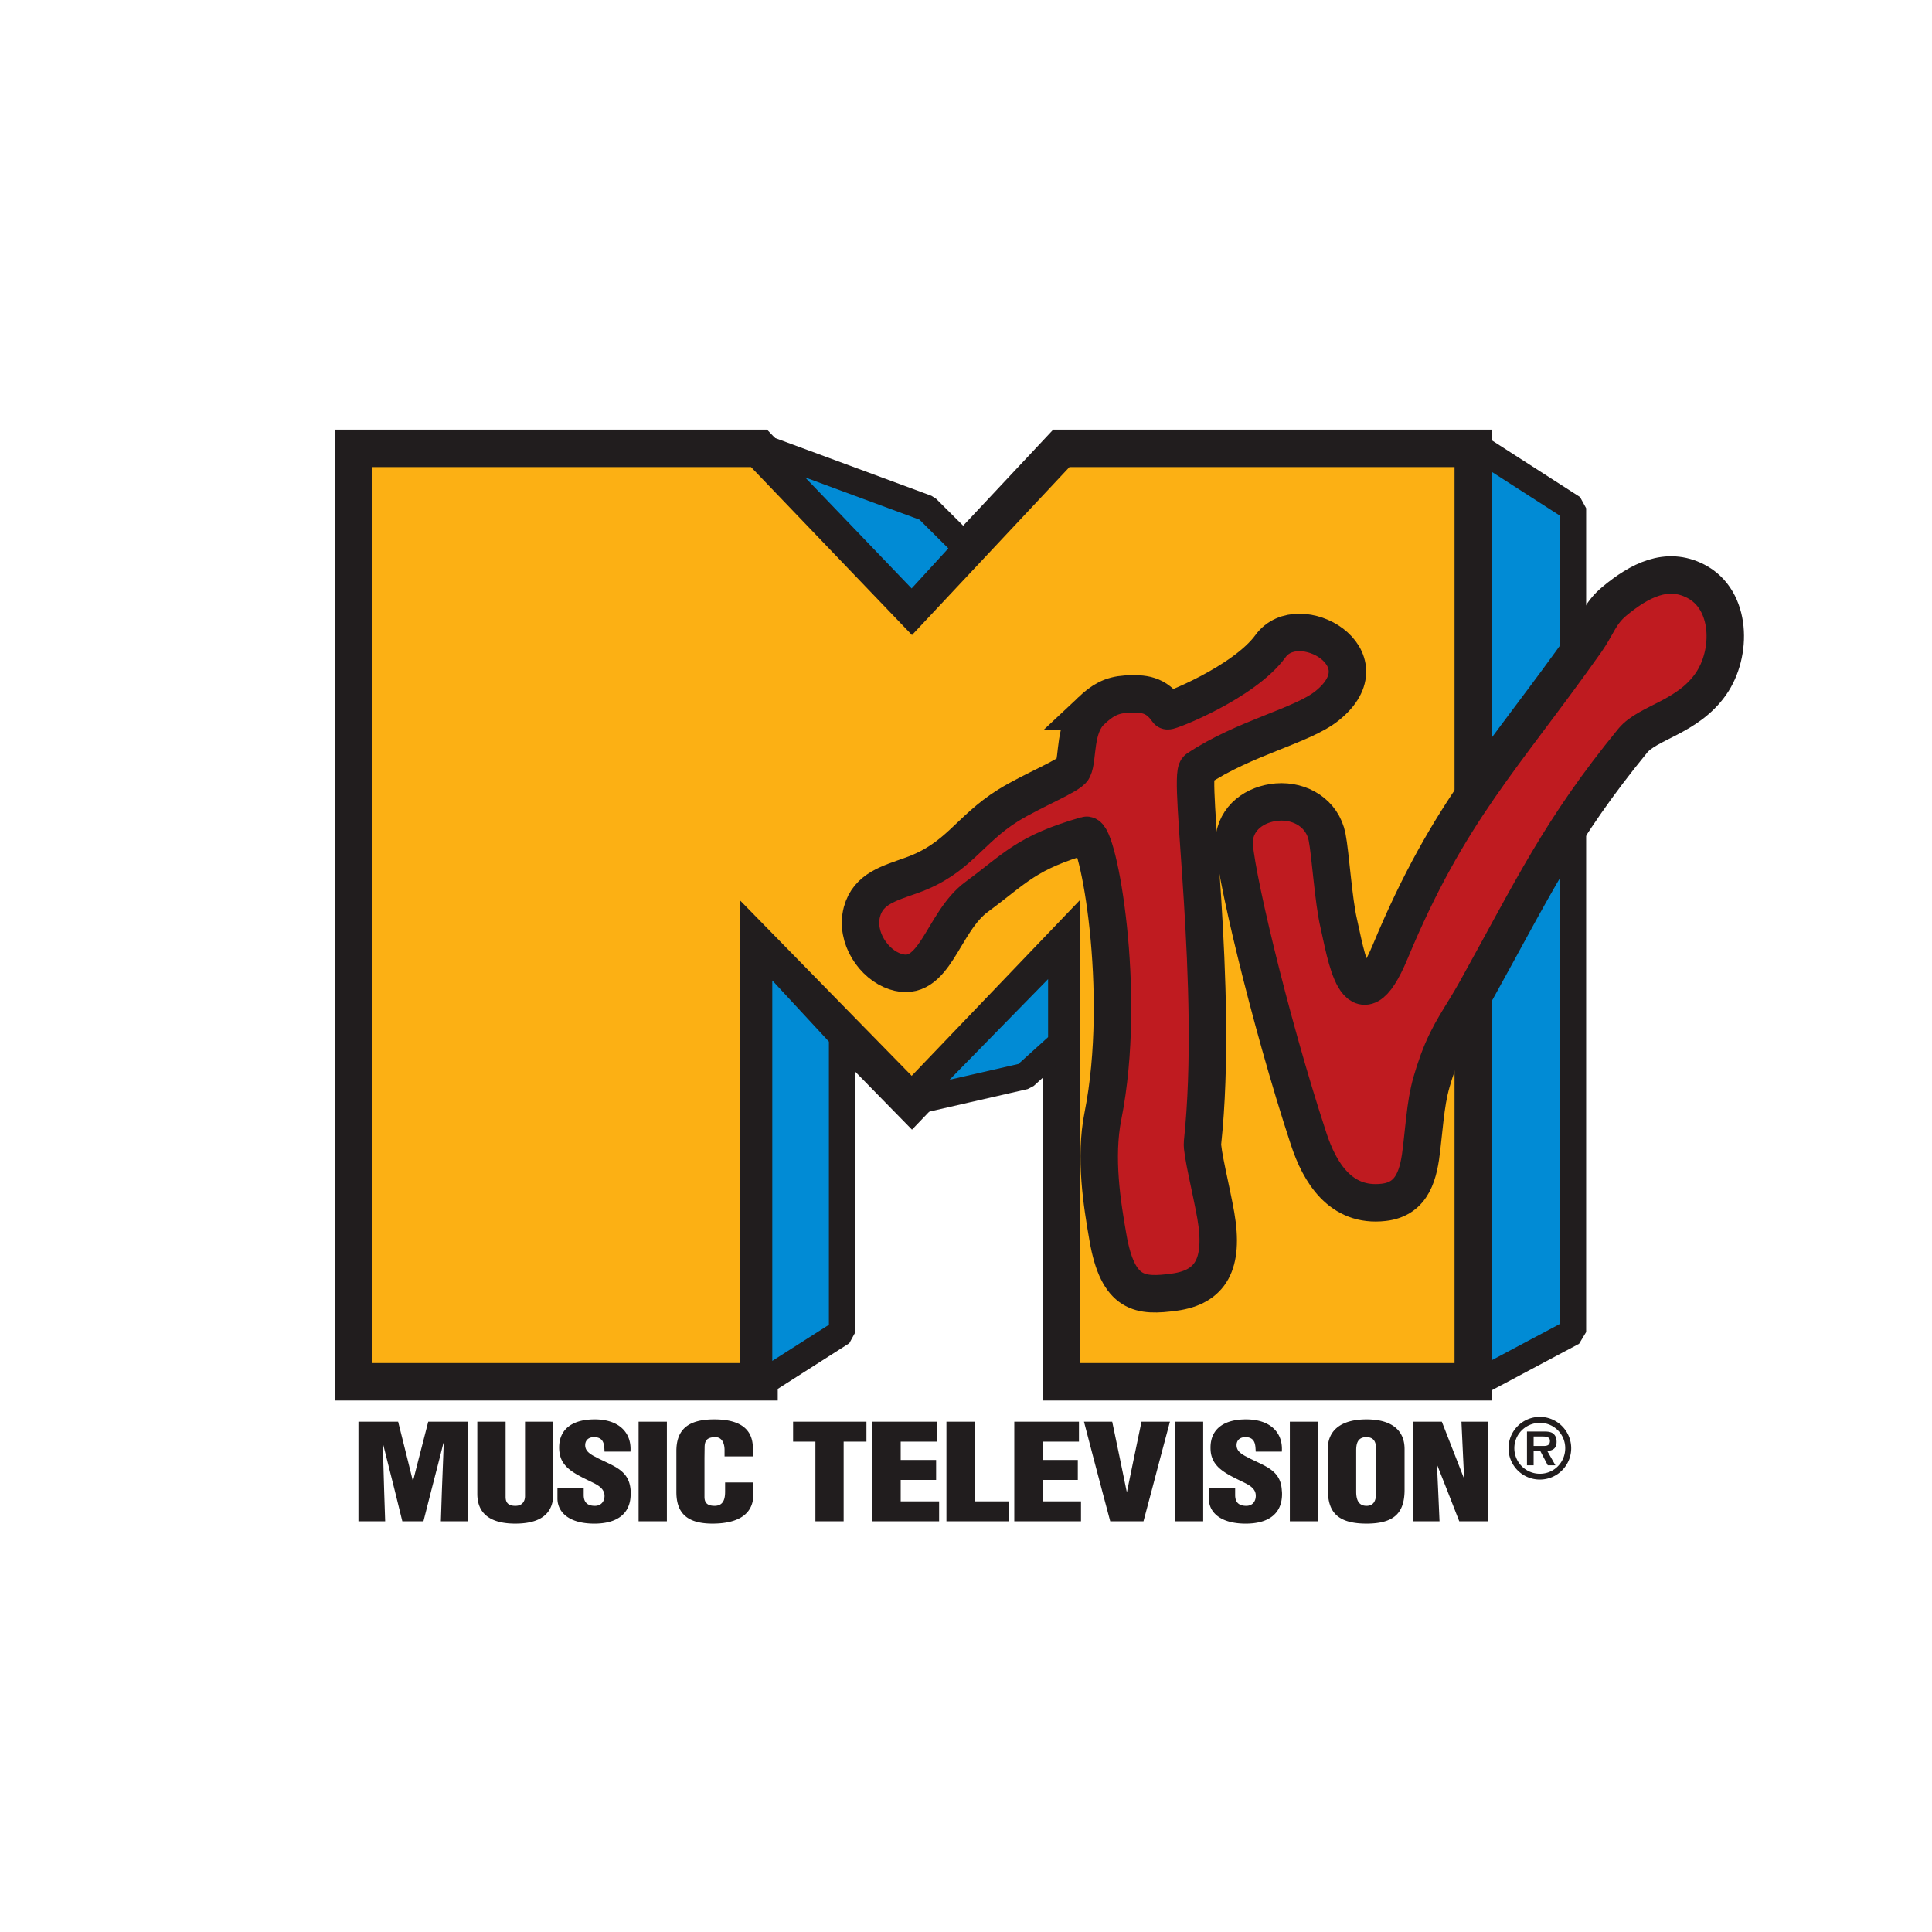
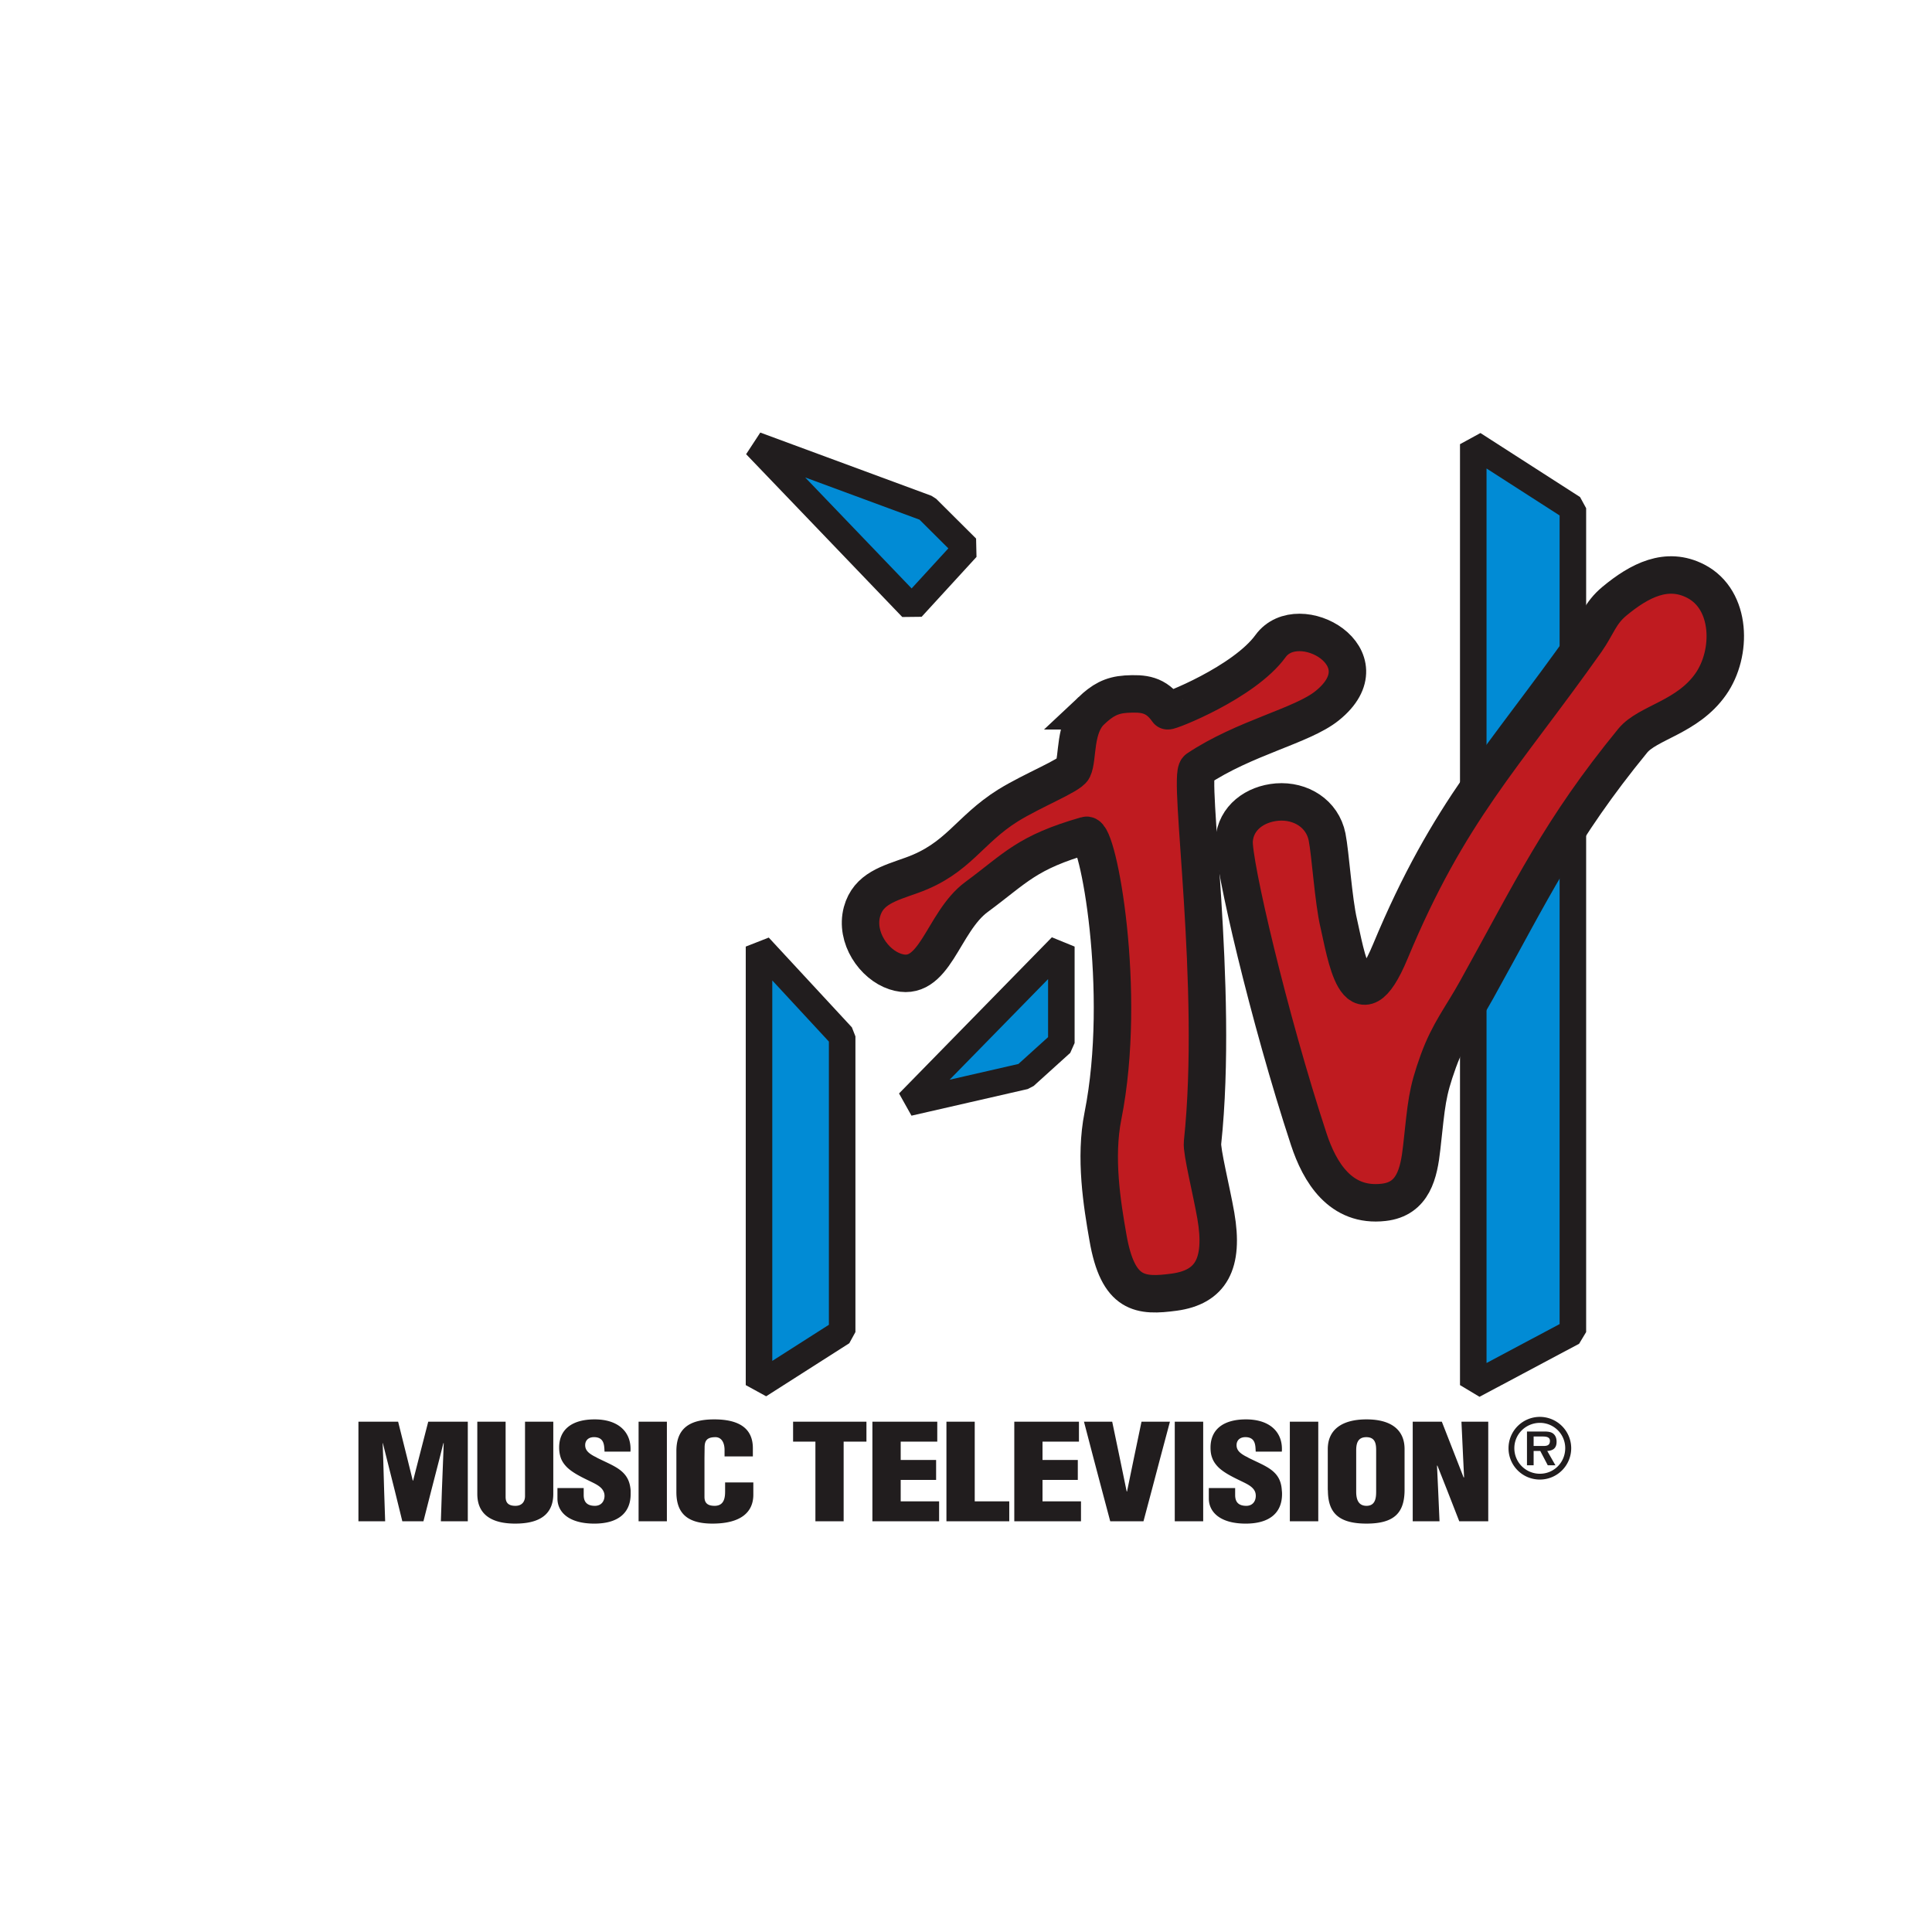
<svg xmlns="http://www.w3.org/2000/svg" xmlns:xlink="http://www.w3.org/1999/xlink" width="200" height="200">
  <defs>
    <path id="a" d="M18 10h176v176H18z" />
-     <path id="c" d="M58.6 81.514l15.477 16.509h42.642V1.394H74.077v45.052L58.6 30.281 42.78 46.446V1.394H.826v96.629H42.78z" />
  </defs>
  <g fill="none" fill-rule="evenodd">
    <mask id="b" fill="#fff">
      <use xlink:href="#a" />
    </mask>
    <path fill="#0168AC" fill-rule="nonzero" mask="url(#b)" d="M162.824 143.385V45.982v97.403" />
    <g mask="url(#b)">
      <path d="M134.156 199.348h18.737v-14.655h-18.737z" />
      <path stroke="#211D1E" stroke-width="2.747" fill="#018BD5" fill-rule="nonzero" d="M152.512 45.982l10.312 6.628v85.283l-10.312 5.492z" stroke-linejoin="bevel" />
    </g>
    <g mask="url(#b)">
      <path d="M134.156 199.348h18.737v-14.655h-18.737z" />
      <use stroke="#211D1E" stroke-width="3.877" fill="#FCB014" fill-rule="nonzero" xlink:href="#c" transform="matrix(1 0 0 -1 35.793 144.435)" />
    </g>
    <path stroke="#211D1E" stroke-width="2.747" fill="#018BD5" fill-rule="nonzero" stroke-linejoin="bevel" mask="url(#b)" d="M106.082 111.4l3.788-3.426V97.99l-15.82 16.165z" />
    <path fill="#0168AC" fill-rule="nonzero" mask="url(#b)" d="M87.18 143.385V97.99v45.396" />
    <path stroke="#211D1E" stroke-width="2.747" fill="#018BD5" fill-rule="nonzero" stroke-linejoin="bevel" mask="url(#b)" d="M78.573 97.99l8.607 9.296v30.608l-8.607 5.492z" />
    <path fill="#0168AC" fill-rule="nonzero" mask="url(#b)" d="M100.075 62.922V46.068v16.854" />
    <path stroke="#211D1E" stroke-width="2.747" fill="#018BD5" fill-rule="nonzero" stroke-linejoin="bevel" mask="url(#b)" d="M78.229 46.068l17.714 6.542 4.132 4.114-5.681 6.198z" />
    <path d="M61.562 146.934c-2.272 0-3.68.977-3.68 2.922 0 .396.065.744.168 1.054.138.396.382.719.675 1.011.55.517 1.324.919 2.22 1.349.585.293 1.22.547 1.495 1.047.087.154.14.327.14.533 0 .517-.308 1.033-.996 1.033-.93 0-1.16-.532-1.16-1.117v-.723h-2.718v1.081c0 1.377 1.136 2.6 3.821 2.6 2.428 0 3.758-1.084 3.758-3.063v-.344c-.069-1.05-.469-1.654-1.089-2.136-.602-.465-1.424-.79-2.388-1.271-.103-.069-.227-.124-.33-.176-.585-.327-.96-.651-.892-1.271.069-.448.426-.723 1.012-.688.98.068.948.893.983 1.496h2.683c.138-1.946-1.17-3.337-3.702-3.337zm12.377 0c-2.686 0-3.92 1.032-3.92 3.287v4.236c0 2.1 1.027 3.266 3.73 3.266 2.996 0 4.236-1.219 4.236-2.992v-1.271h-2.922v.927c0 .637-.09 1.496-1.09 1.496-.774 0-1.046-.342-1.046-.927v-4.046l.014-1.054c0-.688.212-1.081 1.124-1.081.551 0 .941.463.941 1.341v.653h2.93v-.857c0-2.1-1.501-2.978-3.997-2.978zm55.04 0c-2.255 0-3.666.977-3.666 2.922 0 .396.048.744.168 1.054.138.396.382.719.675 1.011.55.517 1.324.919 2.22 1.349.585.293 1.22.547 1.495 1.047.086.154.127.327.127.533 0 .517-.295 1.033-.984 1.033-.93 0-1.151-.532-1.151-1.117v-.723h-2.726v1.081c0 1.377 1.136 2.6 3.821 2.6 2.428 0 3.758-1.084 3.758-3.063 0-.12-.004-.241-.02-.344-.053-1.05-.449-1.654-1.069-2.136-.602-.465-1.424-.79-2.388-1.271-.103-.069-.227-.124-.33-.176-.585-.327-.96-.651-.892-1.271.069-.448.426-.723 1.012-.688.964.068.927.893.962 1.496h2.704c.138-1.946-1.168-3.337-3.716-3.337zm12.482 0c-2.565 0-4.01 1.08-4.01 3.077v4.186c0 .035.013.085.013.12.018 2.255 1.07 3.406 3.997 3.406 2.91 0 3.906-1.151 3.94-3.406v-4.307c0-1.996-1.392-3.076-3.94-3.076zm-104.356.239v10.311h2.767l-.105-3.167-.099-3.407-.056-1.517h.021l.38 1.517.857 3.407.78 3.167h2.184l.807-3.167.878-3.407.38-1.517h.035l-.056 1.517-.134 3.407-.105 3.167h2.788v-10.311h-4.095l-.962 3.737-.604 2.36h-.035l-.583-2.36-.934-3.737h-4.11zm12.306 0v7.474c0 2.117 1.447 3.076 3.926 3.076 2.996 0 3.94-1.338 3.94-3.076v-7.474H54.35v7.712c0 .448-.223.998-.998.998-.826 0-1.011-.428-1.011-.927v-7.783h-2.93zm16.696 0v10.311h2.929v-10.311h-2.929zm15.994 0v2.065h2.31v8.246h2.923v-8.246h2.36v-2.065H82.1zm8.21 0v10.311h6.906v-2.065H93.24V153.2h3.666v-2.065H93.24v-1.897h3.786v-2.065h-6.715zm7.664 0v10.311h6.504v-2.065h-3.575v-8.246h-2.929zm7.024 0v10.311h6.905v-2.065h-3.983V153.2h3.653v-2.065h-3.653v-1.897h3.772v-2.065H105zm7.214 0l.976 3.737.9 3.407.842 3.167h3.442l.843-3.167.899-3.407.997-3.737h-2.943l-.78 3.737-.702 3.407-.014.084h-.035l-.021-.084-.702-3.407-.78-3.737h-2.922zm9.398 0v10.311h2.943v-10.311h-2.943zm11.913 0v10.311h2.943v-10.311h-2.943zm12.72 0v10.311h2.775l-.14-3.167-.12-2.578.035-.035 1.033 2.613 1.236 3.167h3v-10.311h-2.775l.175 3.737.099 2.03h-.05l-.793-2.03-1.461-3.737h-3.014zm-4.804 1.602c.964 0 1.019.753 1.019 1.39v4.236c0 .602-.051 1.482-.998 1.482-.964 0-1.068-.88-1.068-1.482v-4.236c0-.637.1-1.39 1.047-1.39zm17.975 4.389a3.247 3.247 0 0 0 3.236-3.253 3.255 3.255 0 0 0-3.236-3.237 3.247 3.247 0 0 0-3.254 3.237 3.24 3.24 0 0 0 3.254 3.253zm0-.602a2.641 2.641 0 0 1-2.651-2.651c0-1.447 1.188-2.617 2.651-2.617a2.616 2.616 0 0 1 2.617 2.617c0 1.48-1.17 2.65-2.617 2.65zm.757-2.359c.62-.034.965-.31.965-.947 0-.361-.104-.688-.414-.895-.275-.172-.654-.172-.964-.172h-1.687v3.495h.689v-1.48h.688l.775 1.48h.792l-.844-1.48zm-1.411-.516v-.982h.843c.345 0 .844 0 .844.448s-.276.534-.671.534h-1.016z" fill="#211D1E" mask="url(#b)" />
    <g mask="url(#b)">
-       <path d="M134.156 199.348h18.737v-14.655h-18.737z" />
+       <path d="M134.156 199.348h18.737v-14.655h-18.737" />
      <path d="M138.585 95.579c.688 2.926 1.893 11.19 5.337 2.926 6.076-14.615 11.723-20.038 20.279-32.14 1.136-1.619 1.412-2.875 2.927-4.132 2.599-2.152 5.422-3.615 8.418-2.066 3.735 1.928 3.787 7.471 1.55 10.656-2.411 3.443-6.525 3.96-8.075 5.853-7.523 9.193-10.398 15.408-16.165 25.789-1.584 2.857-2.84 4.32-3.96 7.385-1.204 3.357-1.204 4.304-1.72 8.952-.293 2.634-.862 5.32-3.943 5.664-4.476.516-6.628-3.133-7.747-6.525-4.132-12.55-7.902-28.715-7.73-30.953.173-2.324 2.152-3.77 4.46-3.96 2.444-.189 4.682 1.206 5.164 3.616.344 1.722.654 6.61 1.205 8.935z" stroke="#211D1E" stroke-width="3.877" fill="#BF1B20" fill-rule="nonzero" />
    </g>
    <path d="M112.969 73.579c1.136-1.068 2.048-1.619 3.597-1.722 1.808-.103 3.1 0 4.304 1.722.104.137 7.92-2.927 10.656-6.697 2.893-3.977 12.051 1.205 5.854 6.18-2.583 2.083-8.574 3.305-13.411 6.542-1.033.688 2.238 22.517.516 38.682-.103.878.913 4.907 1.378 7.558.86 4.992-.517 7.402-4.304 7.919-3.478.465-5.836.344-6.869-5.681-.602-3.426-1.377-8.246-.516-12.55 2.565-12.894-.517-29.404-1.722-29.06-6.197 1.774-7.265 3.358-11.345 6.37-3.598 2.634-4.303 9.107-8.435 7.73-2.204-.723-4.149-3.512-3.443-6.18.654-2.41 2.823-2.944 5.164-3.788 4.82-1.721 5.888-4.682 9.968-7.23 2.565-1.584 6.37-3.082 6.714-3.77.55-1.12.086-4.338 1.894-6.025z" stroke="#211D1E" stroke-width="3.877" fill="#BF1B20" fill-rule="nonzero" mask="url(#b)" />
  </g>
</svg>